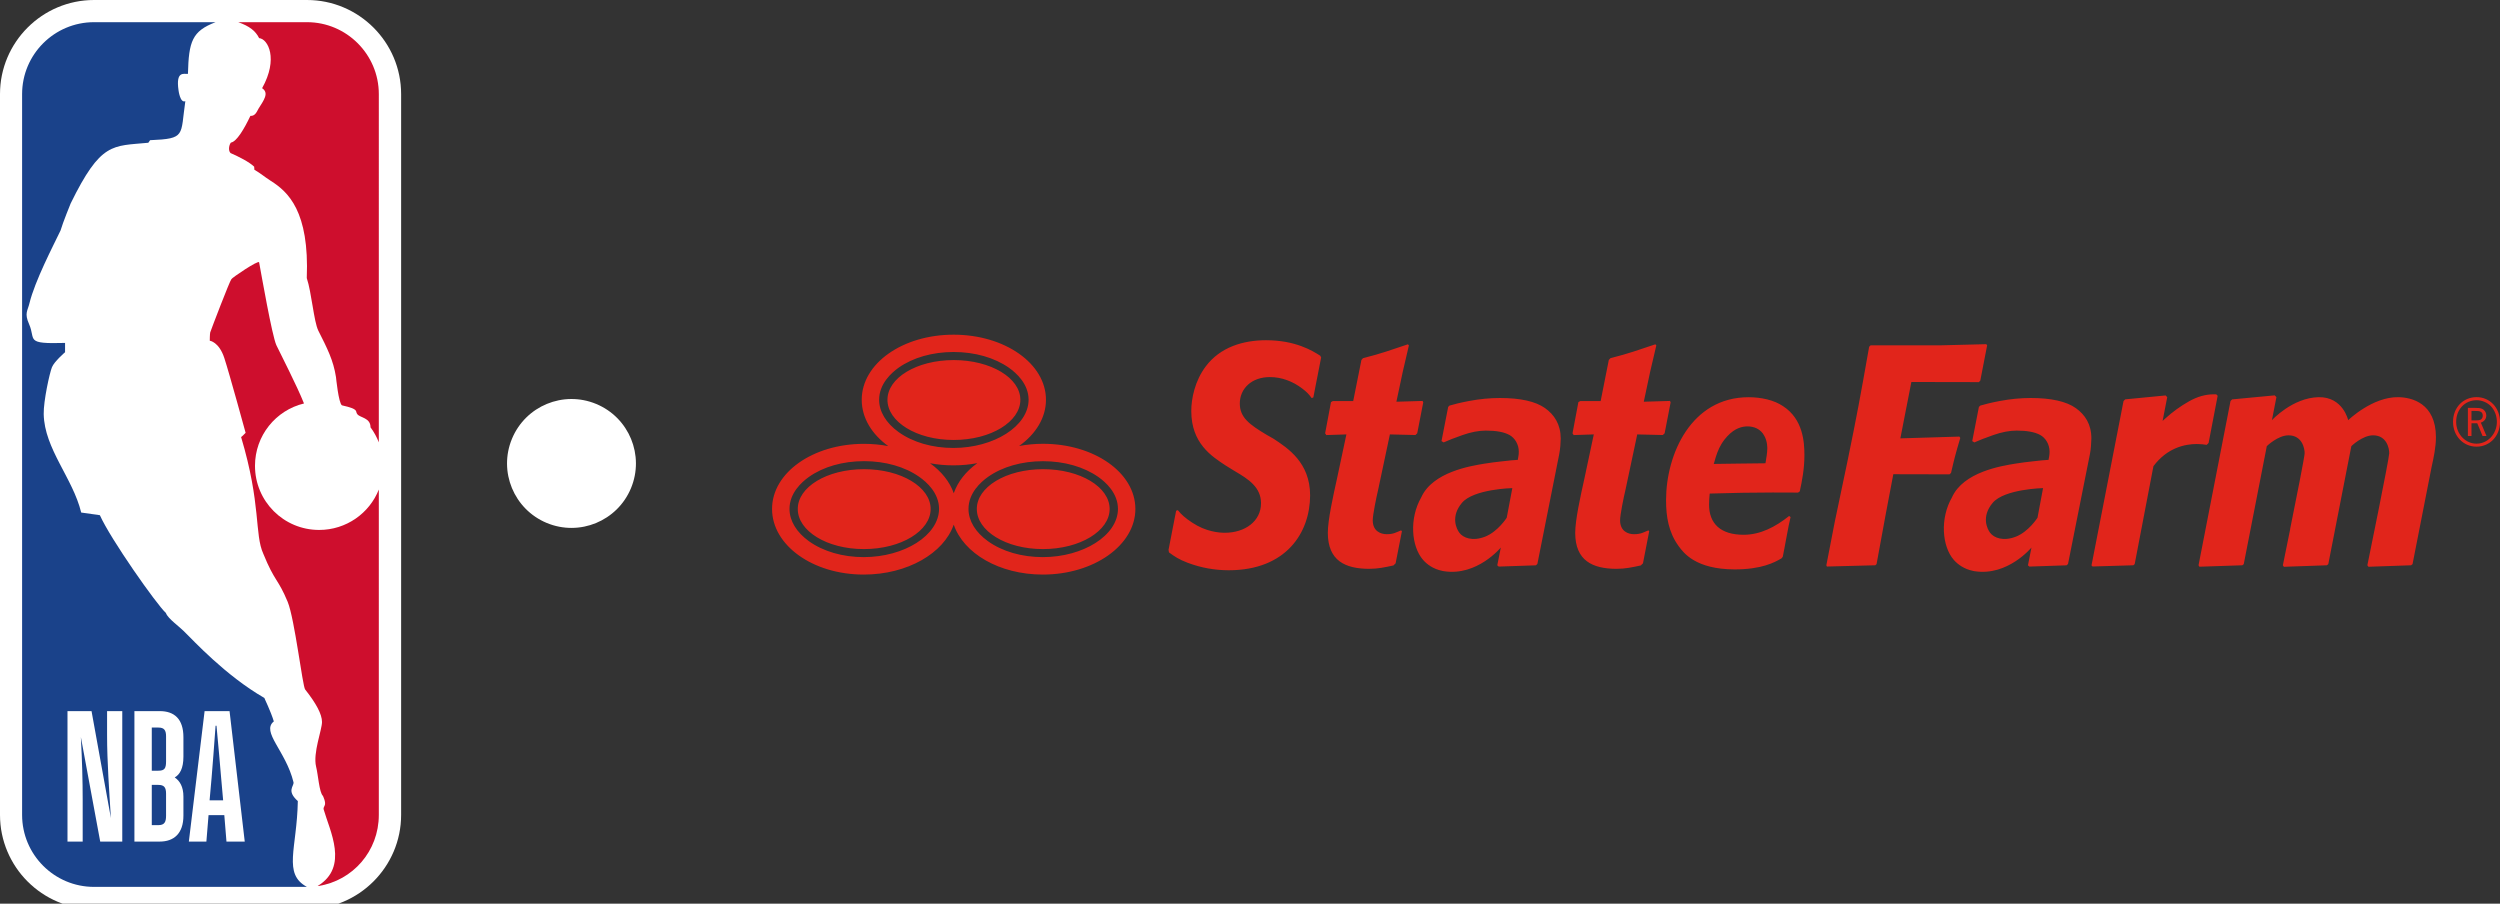
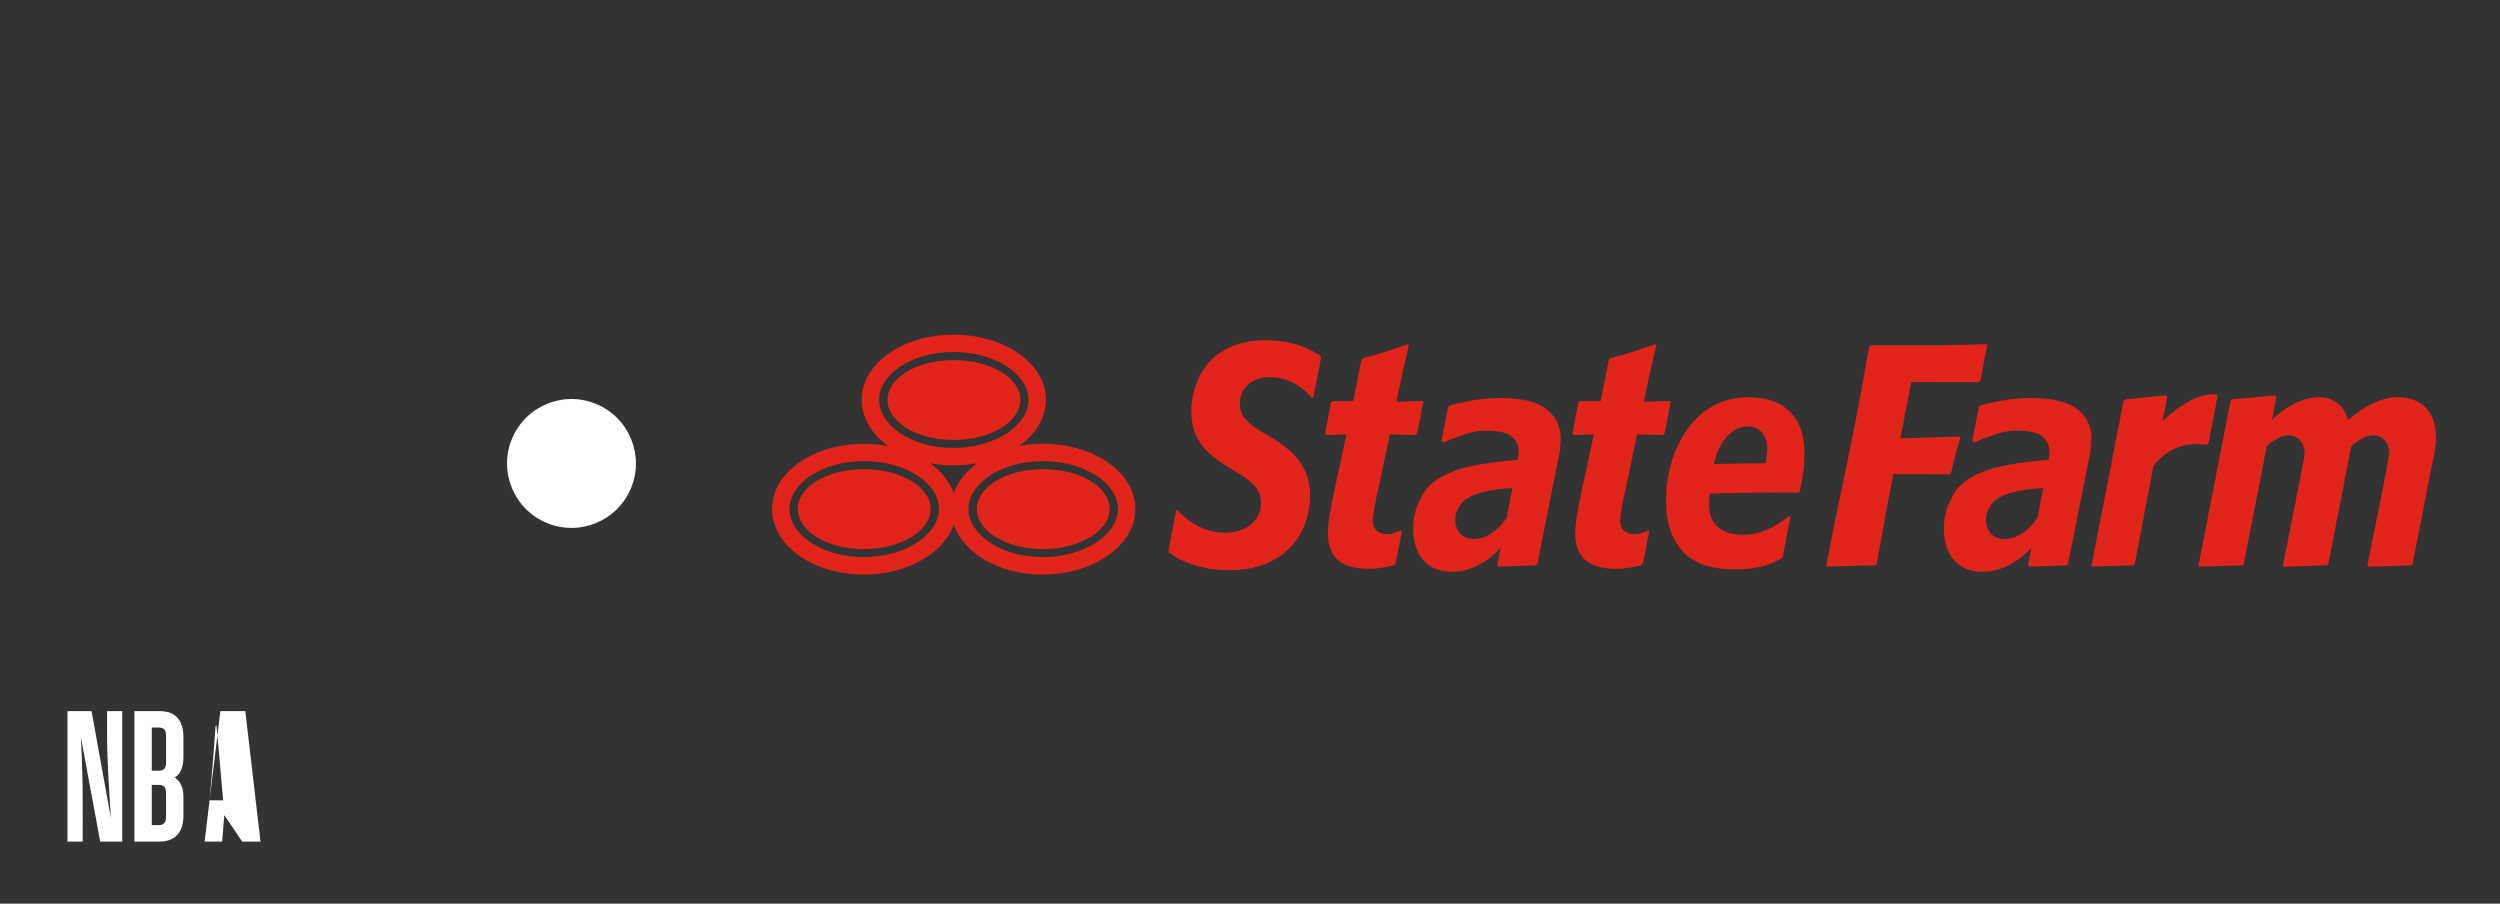
<svg xmlns="http://www.w3.org/2000/svg" version="1.1" id="Layer_1" x="0px" y="0px" viewBox="0 0 576 208.21" style="enable-background:new 0 0 576 208.21;" xml:space="preserve">
  <rect x="0" y="0" width="576" height="208.21" fill="#333333" stroke="none" />
  <style type="text/css">
	.st0{fill:#FFFFFF;}
	.st1{fill:#CE0E2D;}
	.st2{fill:#1A428A;}
	.st3{fill:#E1251B;}
</style>
  <g>
    <g>
      <g>
-         <path class="st0" d="M38.23,141.23 M70.73,0H21.68C9.72,0,0,9.73,0,21.68v166.07c0,11.97,9.72,21.71,21.68,21.71h49.01     c11.96,0,21.73-9.74,21.73-21.71V21.68C92.42,9.73,82.68,0,70.73,0" />
-         <path class="st1" d="M58.56,38.4l0.05,0.71c1.5,0.87,2.25,1.58,3.76,2.55c4,2.52,8.93,6.99,8.31,22.41     c1.12,3.36,1.62,9.97,2.65,12.09c2.08,4.13,3.47,6.82,4.08,10.72c0,0,0.6,6.07,1.38,6.51c4.14,0.93,2.94,1.34,3.55,2.05     c0.64,0.83,3.03,0.79,3.03,3.02c0.83,1.11,1.44,2.26,1.91,3.46V21.68c0-9.14-7.44-16.57-16.55-16.57H54.88     c2.55,0.9,3.98,1.97,4.82,3.67c2.05,0.18,4.48,4.76,0.69,11.54c1.68,1.12,0.37,2.79-0.84,4.73c-0.35,0.62-0.74,1.73-1.86,1.65     c-1.44,3.03-3.18,5.96-4.49,6.15c-0.4,0.49-0.69,1.79-0.09,2.41C55.05,36.11,57.4,37.3,58.56,38.4" />
-         <path class="st1" d="M87.28,112.79c-2.15,5.45-7.5,9.31-13.75,9.31c-8.18,0-14.78-6.61-14.78-14.77     c0-6.97,4.79-12.81,11.29-14.37c-1.7-4.26-5.3-11.17-6.37-13.44c-1.01-2.25-3.45-16.3-3.97-19.08c-0.12-0.61-6.38,3.63-6.39,3.89     c-0.37,0.35-4.69,11.66-4.88,12.27c-0.09,0.39-0.1,1.9-0.1,1.9s2.13,0.26,3.35,3.98c1.21,3.71,4.91,17.24,4.91,17.24     s-1,1.03-1.04,0.97c4.67,15.63,3.04,22.35,5.13,26.93c2.63,6.46,3.34,5.61,5.6,11.04c1.62,3.95,3.43,19.51,4.03,20.2     c2.52,3.19,3.88,5.69,3.88,7.49c0,1.81-2.13,7.17-1.36,10.29c0.47,1.84,0.72,5.95,1.57,6.73c0,0,0.78,1.55,0.4,2.23     c-0.11,0.24-0.33,0.6-0.23,0.88c1.39,4.91,5.88,13.27-1.39,17.66h0.16c7.93-1.23,13.94-8.03,13.94-16.38V112.79z" />
-         <path class="st2" d="M68.62,184.57c-2.66-2.38-0.88-3.38-0.99-4.32c-1.76-7.25-7.52-11.64-4.54-14.04     c-0.73-2.4-2.23-5.4-2.18-5.4c-8.98-5.16-16.63-13.53-17.93-14.76c-1.58-1.71-4.26-3.43-4.76-4.82     c-2.16-1.98-12.74-17-15.21-22.53l-4.3-0.61c-1.95-7.98-8.48-14.67-8.64-22.68c-0.06-3.03,1.37-9.51,1.9-10.8     c0.52-1.31,3.02-3.46,3.02-3.46v-2.14c-9.37,0.27-6.68-0.69-8.29-4.33c-1.13-2.52-0.32-3.08,0.09-4.83     c1.26-5.16,5.43-13.13,7.16-16.75c0.53-1.83,2.33-6.23,2.33-6.23c6.98-14.22,9.59-13.18,17.89-13.98l0.41-0.59     c8.31-0.36,6.95-0.99,8.12-8.99c-1.21,0.52-1.57-2.51-1.57-2.51c-0.66-4.56,1.26-3.69,2.17-3.78c0.19-7.49,0.96-9.85,6.37-11.91     h-28c-9.16,0-16.58,7.43-16.58,16.58v166.06c0,9.16,7.42,16.59,16.58,16.59h49.04C65.11,201.31,68.43,195.53,68.62,184.57z" />
-         <path class="st0" d="M30.97,193.91v-30.07h5.83c3.37,0,5.46,1.81,5.46,6.02v4.46c0,2.73-0.83,4.13-2,4.8c1.17,0.8,2,2.15,2,4.42     v4.38c0,4.13-2.21,5.98-5.46,5.98H30.97z M34.97,180.85v9.26h1.54c1.38,0,1.75-0.72,1.75-2.15v-5.1c0-1.47-0.46-2.02-1.79-2.02     H34.97z M34.97,167.63v9.94h1.5c1.42,0,1.79-0.51,1.79-2.15v-5.77c0-1.39-0.42-2.02-1.75-2.02H34.97z M51.68,187.8h-3.63     l-0.5,6.11h-4.04l3.63-30.07h5.75l3.5,30.07h-4.21L51.68,187.8z M49.88,167.21h-0.21c-0.25,3.62-0.75,9.98-0.92,12l-0.46,5.18     h3.12l-0.46-5.18C50.8,177.15,50.22,170.87,49.88,167.21 M19.05,193.91h-3.5v-30.07h5.54l4.46,24.64     c-0.37-5.89-0.88-13.01-0.88-19.08v-5.56h3.5v30.07h-5.08l-4.46-24.09c0.29,5.56,0.42,9.98,0.42,14.61V193.91z" />
+         <path class="st0" d="M30.97,193.91v-30.07h5.83c3.37,0,5.46,1.81,5.46,6.02v4.46c0,2.73-0.83,4.13-2,4.8c1.17,0.8,2,2.15,2,4.42     v4.38c0,4.13-2.21,5.98-5.46,5.98H30.97z M34.97,180.85v9.26h1.54c1.38,0,1.75-0.72,1.75-2.15v-5.1c0-1.47-0.46-2.02-1.79-2.02     H34.97z M34.97,167.63v9.94h1.5c1.42,0,1.79-0.51,1.79-2.15v-5.77c0-1.39-0.42-2.02-1.75-2.02H34.97z M51.68,187.8l-0.5,6.11h-4.04l3.63-30.07h5.75l3.5,30.07h-4.21L51.68,187.8z M49.88,167.21h-0.21c-0.25,3.62-0.75,9.98-0.92,12l-0.46,5.18     h3.12l-0.46-5.18C50.8,177.15,50.22,170.87,49.88,167.21 M19.05,193.91h-3.5v-30.07h5.54l4.46,24.64     c-0.37-5.89-0.88-13.01-0.88-19.08v-5.56h3.5v30.07h-5.08l-4.46-24.09c0.29,5.56,0.42,9.98,0.42,14.61V193.91z" />
      </g>
      <ellipse transform="matrix(0.384 -0.923 0.923 0.384 -17.503 187.363)" class="st0" cx="131.74" cy="106.81" rx="14.85" ry="14.85" />
    </g>
    <g>
      <path class="st3" d="M410.83,93.59l0.11-0.18L410.83,93.59c-2.07-1.42-5.05-2.07-7.96-2.07c-6.62,0-11.35,3.28-14.46,7.88    c-3.1,4.6-4.55,10.54-4.55,15.83c0,3.82,0.57,7.39,2.9,10.6c1.15,1.57,3.93,5.34,12.91,5.36c6.25,0,9.21-1.62,10.81-2.56    l0.27-0.36c0.31-1.36,1.37-7.58,1.8-9.14l-0.33-0.25c-3.15,2.5-6.59,4.33-10.49,4.33c-2.62,0-4.62-0.62-5.96-1.82    c-1.34-1.2-2.01-2.96-2-5.14c0-0.81,0.06-1.54,0.13-2.34l0.02-0.19l0.18-0.01c6.11-0.16,9.23-0.24,14.35-0.24    c1.67,0,3.56,0.01,5.83,0.02l0.39-0.28c0.51-2.37,1.07-5.09,1.07-8.42C415.73,101.83,415.41,96.57,410.83,93.59z M406.79,106.57    l-0.03,0.17l-5.99,0.07l-5.92,0.08l0.06-0.2l0.03-0.09c0.12-0.42,0.24-0.87,0.39-1.34c0.41-1.3,0.99-2.72,2.03-4.03    c0.18-0.23,0.36-0.45,0.57-0.67c1.83-2,3.57-2.32,4.69-2.32c1.59,0,2.76,0.63,3.5,1.58c0.13,0.16,0.23,0.33,0.33,0.51    c0.37,0.63,0.59,1.35,0.68,2.09c0.04,0.27,0.06,0.55,0.06,0.82C407.17,104.39,406.98,105.48,406.79,106.57z M383.53,99.83    l-0.41,0.4l-5.9-0.14l-2.73,12.86c-0.39,1.61-1.22,5.64-1.22,6.94c0,1.21,0.44,2.04,1.08,2.53c0.64,0.49,1.43,0.66,2.13,0.66    c1.64,0,2.22-0.46,3.31-0.88l0.19,0.19l-1.44,7.4l-0.5,0.49c-2.02,0.43-3.52,0.78-5.65,0.78c-5.47-0.03-9.44-1.87-9.46-8.27    c0-3,1.21-8.44,2.11-12.49l2.17-10.21l-4.63,0.15l-0.27-0.4l1.35-7.19l0.43-0.24h4.7l1.88-9.47l0.37-0.41    c4.7-1.21,6.06-1.79,10.36-3.2l0.22,0.25l-1.43,6.11l-1.46,6.87l6.03-0.18l0.16,0.31L383.53,99.83z M456.26,87.69l-0.32,0.35    l-15.56-0.03L437.84,101l13.61-0.41l0.2,0.32c-1.12,3.74-1.38,4.79-2.13,8.05l-0.35,0.33l-12.95-0.03l-1.71,9.01l-2.15,11.7    l-0.28,0.27l-11.16,0.29l-0.13-0.29l1.93-9.96l2.95-14.06c2.24-10.93,2.88-14.42,4.98-26.32l0.34-0.34h16.3l10.35-0.26l0.2,0.26    L456.26,87.69z M478.24,94.01c-2.16-1.52-5.62-2.31-10.36-2.31c-2.34,0-4.7,0.23-7.08,0.68c-2.11,0.4-3.43,0.74-4.55,1.07    l-0.31,0.31l-1.54,7.87l0.5,0.3c0.99-0.45,2.44-1.02,4.35-1.69c1.95-0.69,3.75-1.03,5.38-1.03c2.37,0,4.17,0.32,5.42,1    c1.26,0.68,2.17,2.18,2.17,3.84c0,0.4-0.03,0.76-0.09,1.08c-0.06,0.3-0.1,0.52-0.12,0.65l-0.02,0.17c0,0-0.77,0.05-1.58,0.12    c-0.54,0.05-1.23,0.12-2.02,0.22c-1.31,0.14-2.8,0.32-4.1,0.54c-3.14,0.52-11.94,1.89-14.57,7.79    c-2.77,4.83-2.29,11.24,0.42,14.36c0.96,1.1,2.42,2.13,4.39,2.54v0.01c0.09,0.02,0.39,0.06,0.45,0.08    c7.62,1.17,13.07-5.46,13.07-5.46l-0.81,4.1l0.33,0.29l8.56-0.29l0.34-0.31l5.04-25.28c0.11-0.53,0.19-1.16,0.25-1.88    c0.05-0.73,0.09-1.31,0.09-1.75C481.87,97.78,480.41,95.54,478.24,94.01z M469.44,119.29c0,0-2.04,3.21-4.99,4.36    c-2.96,1.15-5.08,0.24-5.93-0.9c-0.67-0.89-2.07-3.72,0.59-6.89c2.69-3.2,11.61-3.4,11.61-3.4L469.44,119.29z M510.95,91.18    l-2.09,10.88l-0.44,0.44c-0.6-0.1-1.36-0.2-2.26-0.2c-2.82,0-6.84,0.9-9.98,5.07l-0.03,0.04l-4.32,22.56l-0.31,0.27l-9.39,0.28    l-0.25-0.24l7.38-37.88l0.4-0.39l9.3-0.9l0.37,0.4l-1.07,5.48l0.45-0.42c1.94-1.76,3.67-2.98,5.6-4.08    c1.91-1.09,3.82-1.64,5.74-1.64c0.18,0,0.38,0,0.58,0.01L510.95,91.18z M561.24,100.71c0,2.29-0.51,4.67-1.02,6.98l-4.37,22.28    l-0.34,0.27l-9.82,0.34l-0.25-0.34c0,0,5.04-24.61,5.04-25.83c0-1.12-0.58-4.11-3.72-4.11c-2.46,0-5.01,2.49-5.01,2.49    l-5.31,27.18l-0.33,0.27l-4.23,0.15v0l-3.79,0.13l-1.88,0.07l-0.12-0.16l-0.12-0.18c0,0,0.77-3.75,1.7-8.39h-0.02    c1.47-7.25,3.34-16.7,3.34-17.45c0-1.12-0.58-4.11-3.72-4.11c-2.45,0-5,2.49-5,2.49l-5.31,27.18l-0.32,0.27l-1.52,0.05l-8.37,0.28    l-0.21-0.33l7.37-37.85l0.37-0.37l9.81-0.93l0.4,0.4l-1.04,5.32c0,0,4.73-5.18,10.76-5.3c5.63-0.1,6.81,5.3,6.81,5.3    s5.6-5.43,11.58-5.3C555.62,91.55,561.22,92.88,561.24,100.71z M355.95,94.01c-2.16-1.52-5.62-2.31-10.36-2.31    c-2.34,0-4.7,0.23-7.07,0.68c-2.12,0.4-3.44,0.74-4.56,1.07l-0.3,0.31l-1.54,7.87l0.5,0.3c0.99-0.45,2.44-1.02,4.34-1.69    c1.96-0.69,3.75-1.03,5.38-1.03c2.38,0,4.17,0.32,5.42,1c1.26,0.68,2.17,2.18,2.17,3.84c0,0.4-0.03,0.76-0.09,1.08    c-0.06,0.3-0.1,0.52-0.11,0.65l-0.02,0.17c0,0-0.77,0.05-1.59,0.12c-0.54,0.05-1.22,0.12-2.01,0.22c-1.31,0.14-2.8,0.32-4.1,0.54    c-3.13,0.52-11.93,1.89-14.57,7.79c-2.77,4.83-2.29,11.24,0.42,14.36c0.95,1.1,2.42,2.13,4.4,2.54l0,0.01    c0.09,0.02,0.4,0.06,0.46,0.08c7.62,1.17,13.07-5.46,13.07-5.46l-0.82,4.1l0.34,0.29l8.56-0.29l0.34-0.31l5.03-25.28    c0.11-0.53,0.19-1.16,0.26-1.88c0.06-0.73,0.09-1.31,0.09-1.75C359.58,97.78,358.12,95.54,355.95,94.01z M347.15,119.29    c0,0-2.04,3.21-4.99,4.36c-2.96,1.15-5.07,0.24-5.92-0.9c-0.67-0.89-2.07-3.72,0.59-6.89c2.69-3.2,11.61-3.4,11.61-3.4    L347.15,119.29z M326.53,99.83l-0.41,0.4l-5.89-0.14l-2.73,12.86c-0.38,1.61-1.22,5.64-1.22,6.94c0,1.21,0.44,2.04,1.09,2.53    c0.64,0.49,1.43,0.66,2.13,0.66c1.64,0,2.22-0.46,3.31-0.88l0.19,0.19l-1.45,7.4l-0.5,0.49c-2.02,0.43-3.52,0.78-5.65,0.78    c-5.48-0.03-9.44-1.87-9.47-8.27c0-3,1.21-8.44,2.11-12.49l2.17-10.21l-4.63,0.15l-0.27-0.4l1.35-7.19l0.42-0.24h4.7l1.89-9.47    l0.36-0.41c4.71-1.21,6.07-1.79,10.36-3.2l0.22,0.25l-1.42,6.11l-1.46,6.87l6.03-0.18l0.16,0.31L326.53,99.83z M304.39,82.36    l-1.8,9.22l-0.39,0.13c-0.72-1-1.14-1.4-2.14-2.17c-2.21-1.7-4.81-2.66-7.48-2.66c-2.09,0-3.82,0.65-5.03,1.74    c-1.21,1.09-1.9,2.63-1.9,4.35c0.01,3.25,2.23,4.84,6.19,7.22l1.54,0.87c3.32,2.18,8.47,5.51,8.47,13.08    c-0.02,8.6-5.53,17.24-18.75,17.25c-3.24,0-6.42-0.58-9.47-1.73c-2.06-0.78-3.05-1.47-4.3-2.39l-0.1-0.59l1.75-9l0.39-0.14    c0.79,1.02,1.79,1.87,3.29,2.86c3.18,2.13,6.24,2.35,7.54,2.35c4.67,0,8.34-2.67,8.34-6.81c-0.01-3.7-2.93-5.56-6-7.36l-2.11-1.3    c-3.32-2.18-7.95-5.15-7.96-12.57c0-2.86,0.82-6.96,3.35-10.31c3.33-4.42,8.58-6,13.86-6.01c6.8,0.01,10.69,2.41,12.51,3.58    L304.39,82.36z M214.42,117.27c0,2.51-1.68,4.81-4.46,6.5c-2.78,1.69-6.64,2.74-10.92,2.74c-4.27,0-8.1-1.05-10.84-2.74    c-2.75-1.69-4.4-3.99-4.39-6.5c-0.01-2.51,1.64-4.8,4.4-6.47c2.75-1.67,6.59-2.7,10.86-2.7c4.27,0,8.13,1.03,10.89,2.7    C212.74,112.47,214.42,114.76,214.42,117.27z M204.47,92.12c0-2.51,1.65-4.8,4.41-6.46c2.75-1.67,6.59-2.7,10.86-2.7    c4.27,0,8.13,1.04,10.9,2.7c2.78,1.67,4.45,3.96,4.45,6.46c0,2.51-1.68,4.81-4.46,6.51c-2.78,1.69-6.64,2.74-10.91,2.74    c-4.28,0-8.1-1.05-10.84-2.74C206.11,96.93,204.47,94.63,204.47,92.12z M255.66,117.27c0,2.51-1.68,4.81-4.46,6.5    c-2.78,1.69-6.64,2.74-10.91,2.74c-4.27,0-8.1-1.05-10.84-2.74c-2.75-1.69-4.39-3.99-4.39-6.5c-0.01-2.51,1.65-4.8,4.41-6.47    c2.75-1.67,6.59-2.7,10.86-2.7c4.27,0,8.13,1.03,10.9,2.7C254,112.47,255.66,114.76,255.66,117.27z M240.31,102.25    c-1.91,0-3.75,0.18-5.51,0.51c3.83-2.73,6.19-6.5,6.19-10.65c0-8.35-9.49-15-21.28-15c-11.78,0-21.17,6.65-21.17,15    c0,4.17,2.32,7.93,6.11,10.67c-1.78-0.34-3.66-0.52-5.59-0.52c-11.78,0-21.18,6.65-21.18,15c0,8.35,9.35,15.12,21.13,15.12    c10.03,0,18.45-4.91,20.73-11.51c2.24,6.61,10.5,11.51,20.52,11.51c11.78,0,21.33-6.77,21.33-15.12    C261.59,108.89,252.09,102.25,240.31,102.25z M202.55,92.1c0.01-3.67,2.82-6.19,4.47-7.37c3.33-2.35,7.82-3.63,12.69-3.63    c4.88,0,9.41,1.29,12.76,3.64c1.67,1.18,4.51,3.7,4.52,7.36c-0.04,6.11-8,11.1-17.33,11.11c-4.85,0-9.34-1.3-12.65-3.68    C204.16,97.48,202.55,94.84,202.55,92.1z M199.01,128.36c-4.84,0-9.33-1.3-12.64-3.67c-2.86-2.06-4.47-4.7-4.47-7.44    c0-3.67,2.82-6.19,4.48-7.37c3.32-2.35,7.82-3.63,12.7-3.63c4.88,0,9.4,1.28,12.75,3.64c1.67,1.18,4.52,3.69,4.53,7.36    C216.31,123.36,208.34,128.35,199.01,128.36z M214.28,106.73c1.72,0.32,3.52,0.49,5.39,0.49c1.91,0,3.75-0.18,5.51-0.51    c-2.62,1.89-4.52,4.26-5.43,6.94C218.83,110.99,216.9,108.61,214.28,106.73z M240.27,128.36c-4.85,0-9.34-1.3-12.65-3.67    c-2.87-2.06-4.48-4.7-4.48-7.44c0.01-3.67,2.83-6.19,4.48-7.36c3.32-2.35,7.82-3.63,12.69-3.63c4.88,0,9.4,1.29,12.75,3.64    c1.68,1.18,4.51,3.69,4.52,7.36C257.55,123.36,249.6,128.35,240.27,128.36z" />
      <g>
-         <path class="st3" d="M576,97.21c0,3.24-2.33,5.7-5.41,5.7c-3.06,0-5.41-2.46-5.41-5.7c0-3.3,2.3-5.71,5.44-5.71     C573.67,91.5,576,93.98,576,97.21z M565.9,97.2c0,2.77,2.1,5.02,4.69,5.02c2.59,0,4.69-2.25,4.69-5.03c0-1.33-0.5-2.67-1.34-3.56     c-0.81-0.87-2.1-1.42-3.29-1.42C567.92,92.2,565.9,94.33,565.9,97.2z M570.33,93.98c0.68,0,1,0.03,1.39,0.16     c0.68,0.23,1.12,0.87,1.12,1.6c0,0.78-0.49,1.39-1.26,1.63l1.31,3.08h-0.91l-1.21-2.91l-0.06-0.02h-0.57h-0.61l-0.1,0.02v2.91     h-0.83v-6.47H570.33z M570.29,96.86c0.79,0,1.1-0.05,1.34-0.24c0.26-0.18,0.4-0.5,0.4-0.86c0-0.47-0.21-0.81-0.61-0.95     c-0.23-0.1-0.58-0.13-1.29-0.13h-0.7v2.18H570.29z" />
-       </g>
+         </g>
    </g>
  </g>
</svg>